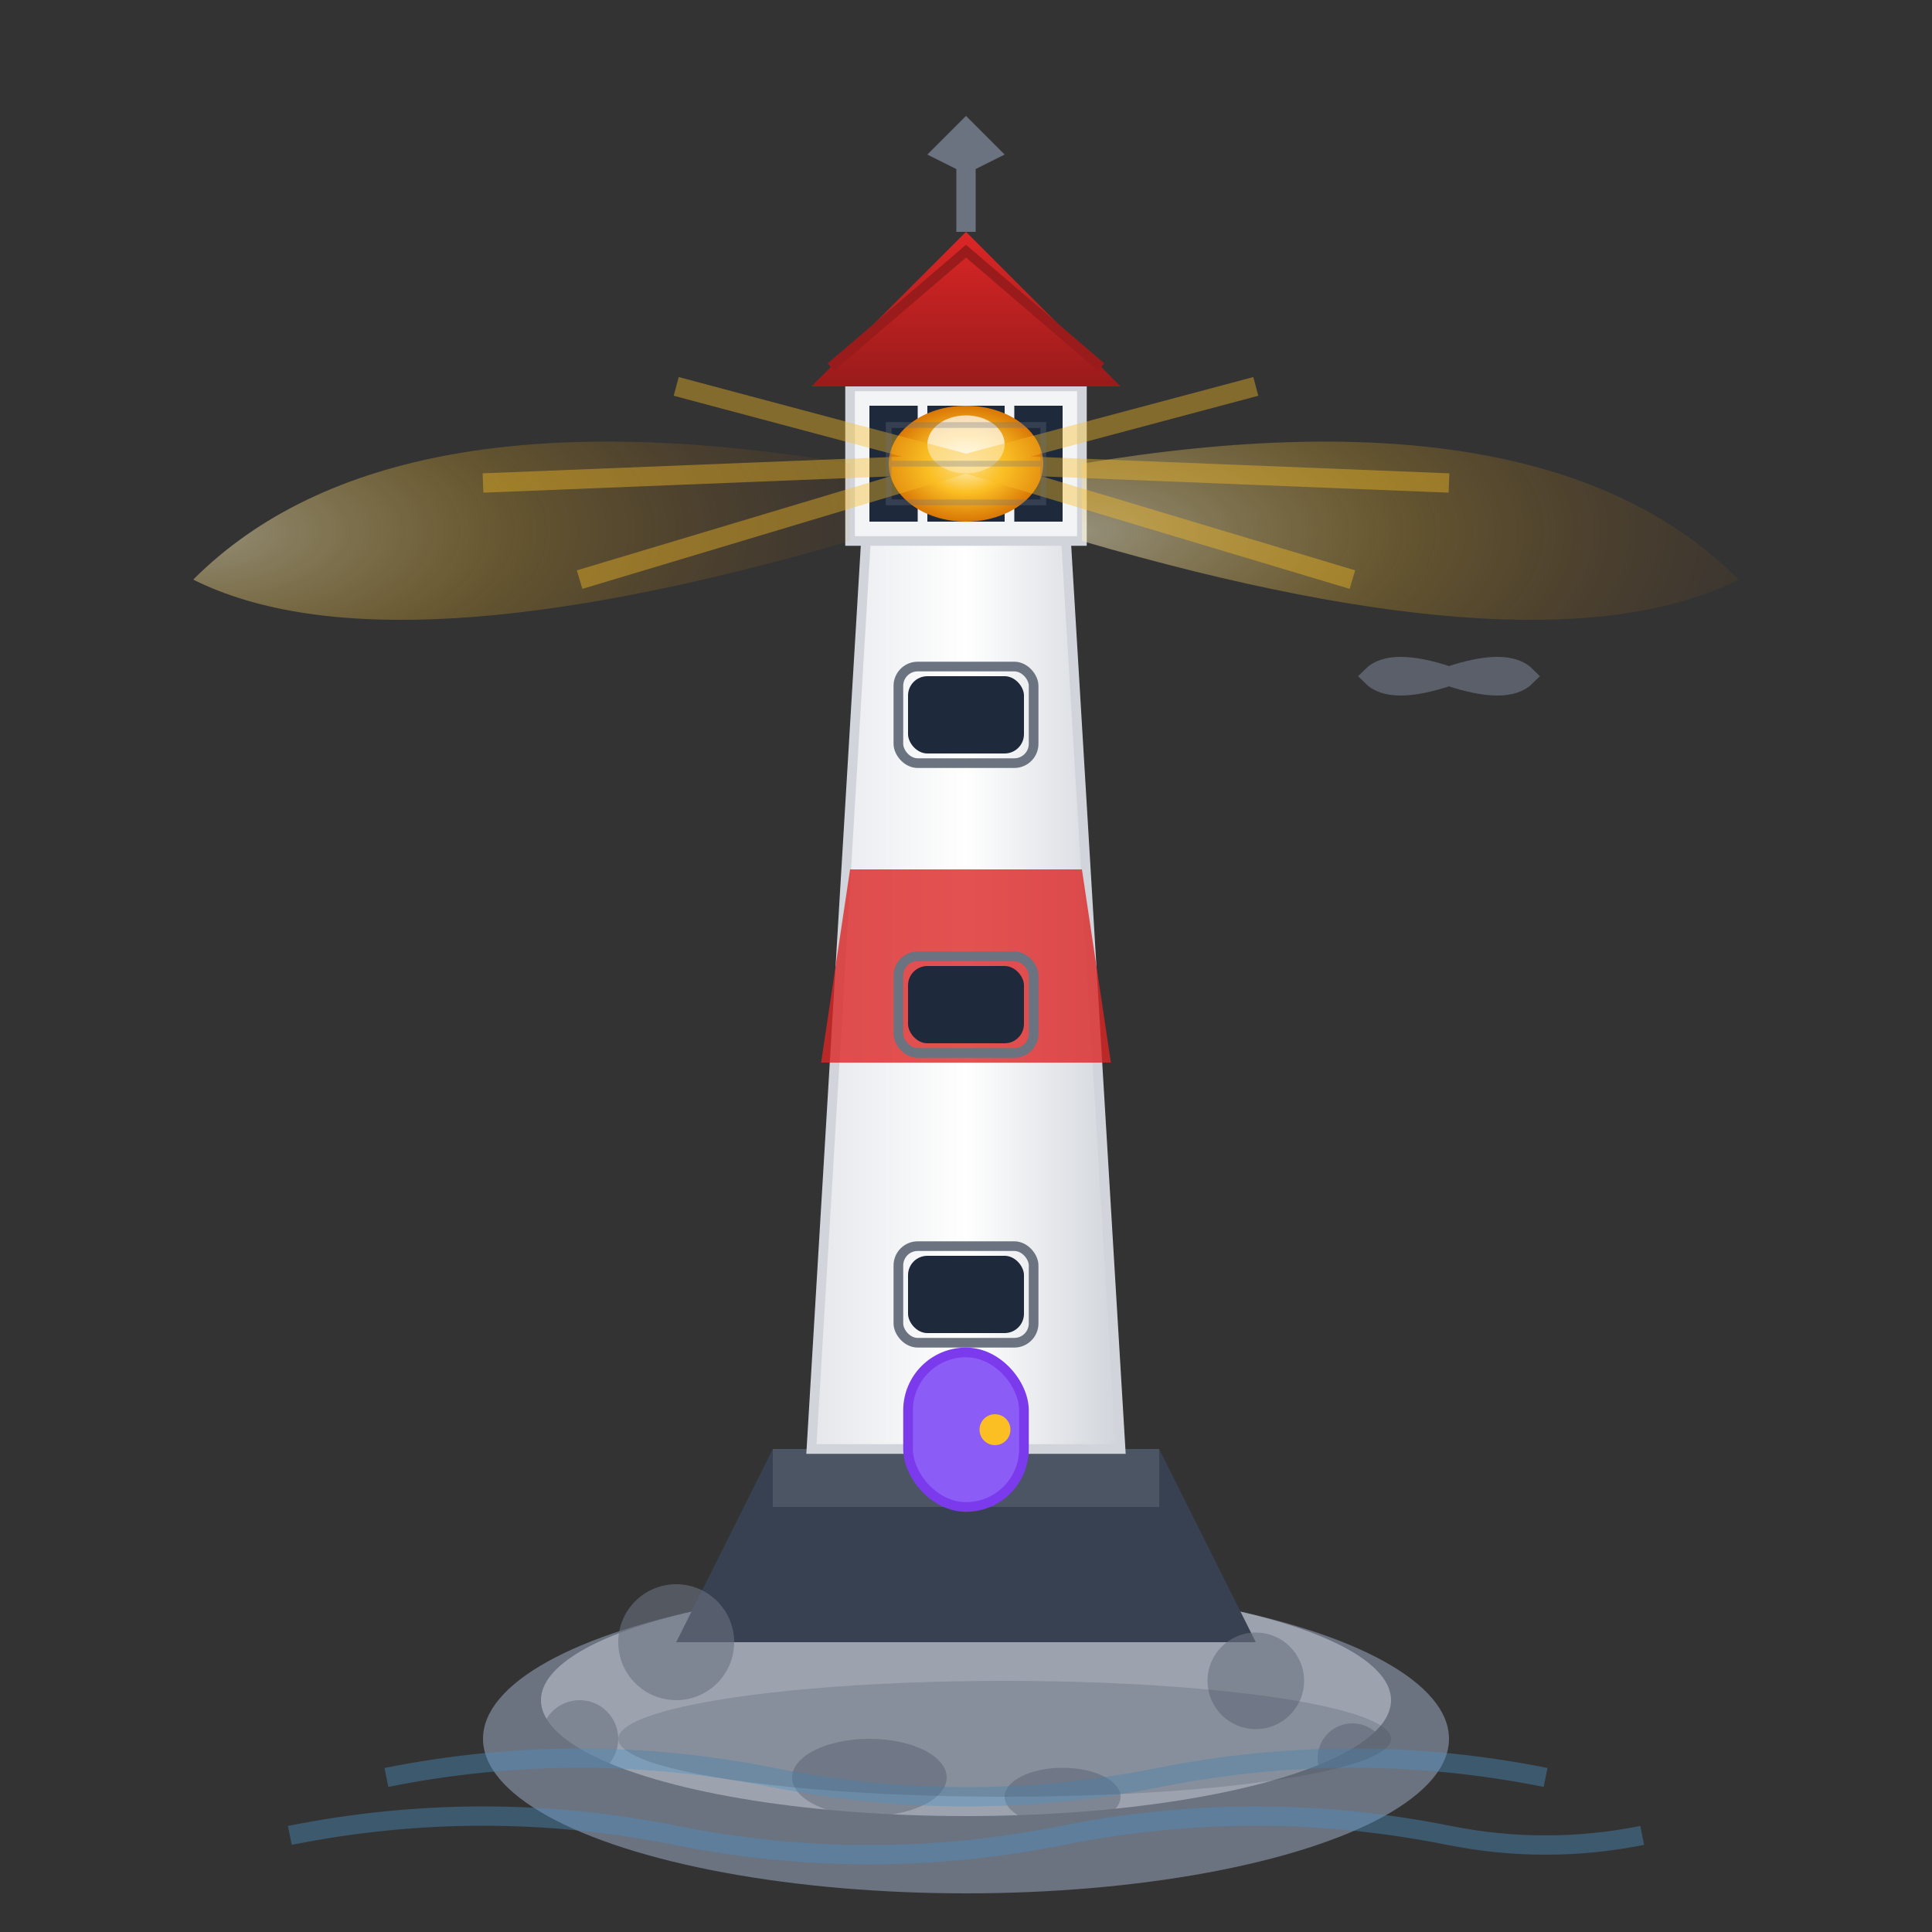
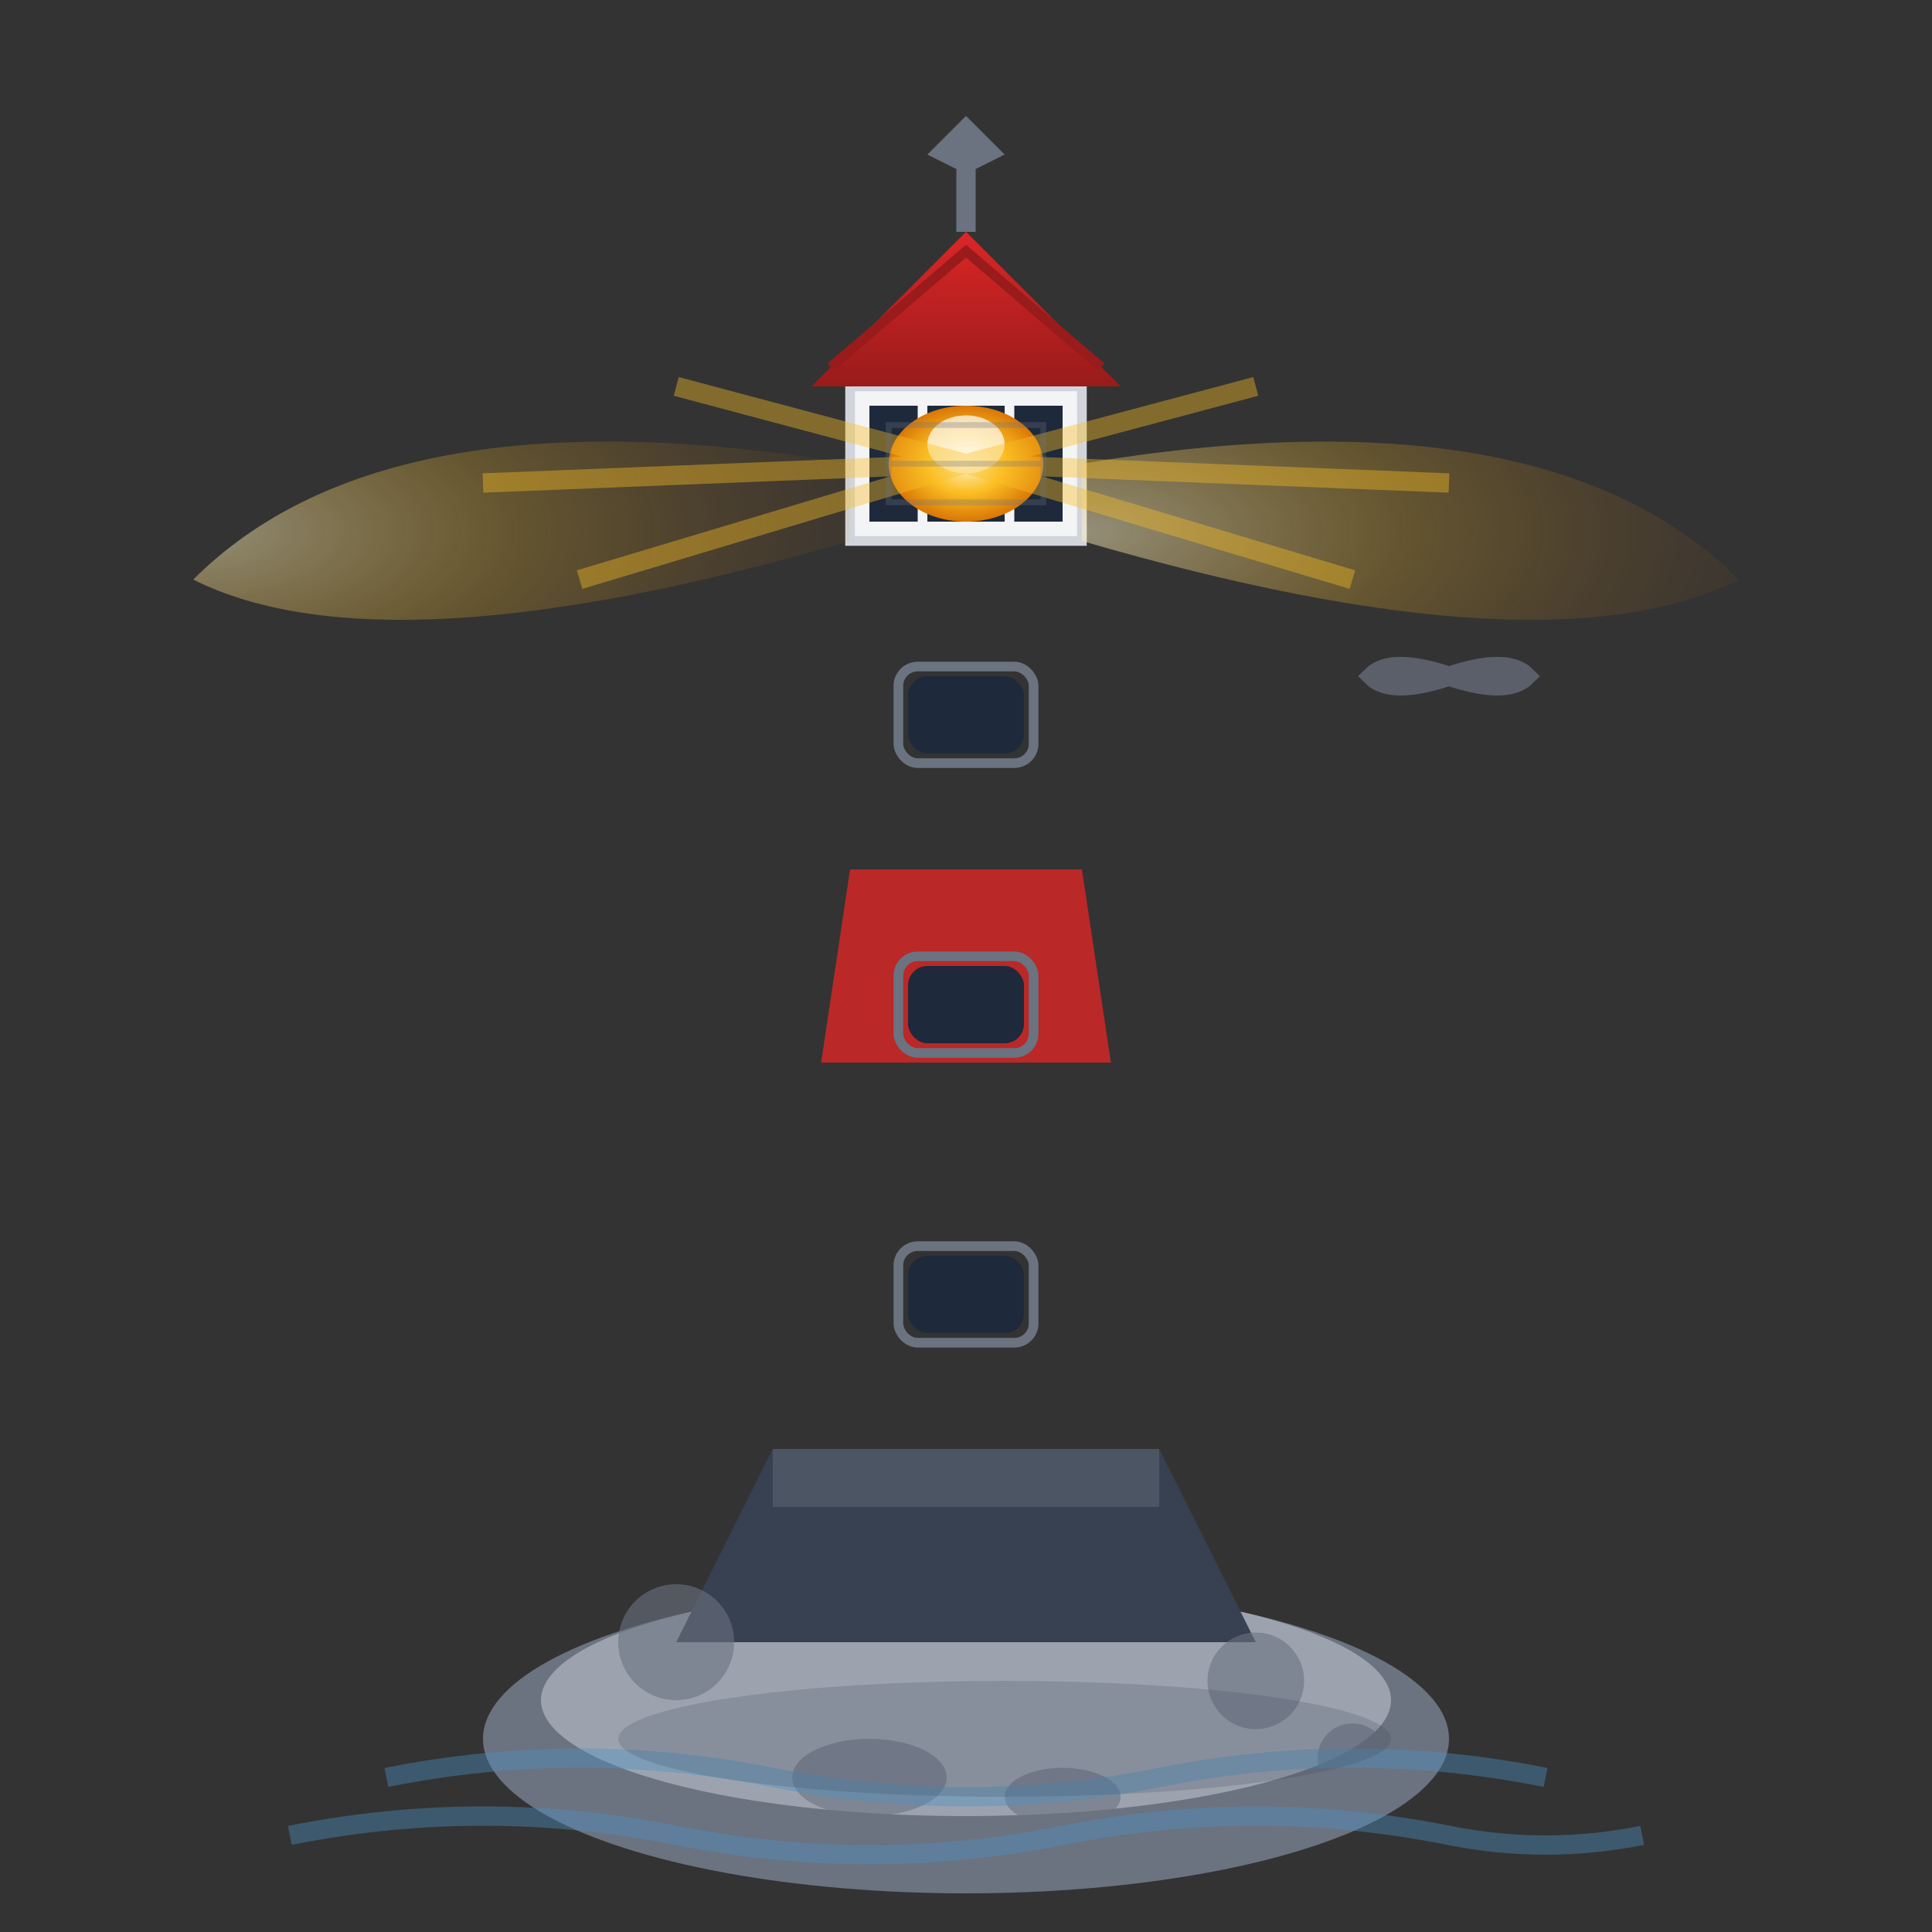
<svg xmlns="http://www.w3.org/2000/svg" width="100" height="100" viewBox="0 0 100 100" fill="none">
  <rect x="0" y="0" width="100" height="100" fill="#333333" stroke="none" />
  <defs>
    <linearGradient id="towerGradient" x1="0%" y1="0%" x2="100%" y2="0%">
      <stop offset="0%" style="stop-color:#e5e7eb;stop-opacity:1" />
      <stop offset="50%" style="stop-color:#ffffff;stop-opacity:1" />
      <stop offset="100%" style="stop-color:#d1d5db;stop-opacity:1" />
    </linearGradient>
    <linearGradient id="roofGradient" x1="0%" y1="0%" x2="0%" y2="100%">
      <stop offset="0%" style="stop-color:#dc2626;stop-opacity:1" />
      <stop offset="100%" style="stop-color:#991b1b;stop-opacity:1" />
    </linearGradient>
    <radialGradient id="lightGradient" cx="50%" cy="50%" r="50%">
      <stop offset="0%" style="stop-color:#fef3c7;stop-opacity:1" />
      <stop offset="50%" style="stop-color:#fbbf24;stop-opacity:1" />
      <stop offset="100%" style="stop-color:#d97706;stop-opacity:1" />
    </radialGradient>
    <radialGradient id="beamGradient" cx="0%" cy="50%" r="100%">
      <stop offset="0%" style="stop-color:#fef3c7;stop-opacity:0.8" />
      <stop offset="50%" style="stop-color:#fbbf24;stop-opacity:0.4" />
      <stop offset="100%" style="stop-color:#d97706;stop-opacity:0.1" />
    </radialGradient>
  </defs>
  <ellipse cx="50" cy="90" rx="25" ry="8" fill="#6b7280" />
  <ellipse cx="50" cy="88" rx="22" ry="6" fill="#9ca3af" />
  <path d="M35 85 L40 75 L60 75 L65 85 Z" fill="#374151" />
  <rect x="40" y="75" width="20" height="3" fill="#4b5563" />
-   <path d="M42 75 L45 25 L55 25 L58 75 Z" fill="url(#towerGradient)" stroke="#d1d5db" stroke-width="0.5" />
  <path d="M42.5 55 L44 45 L56 45 L57.5 55 Z" fill="#dc2626" opacity="0.8" />
  <rect x="47" y="65" width="6" height="4" rx="1" fill="#1e293b" />
  <rect x="47" y="50" width="6" height="4" rx="1" fill="#1e293b" />
  <rect x="47" y="35" width="6" height="4" rx="1" fill="#1e293b" />
  <rect x="46.5" y="64.5" width="7" height="5" rx="1" fill="none" stroke="#6b7280" stroke-width="0.5" />
  <rect x="46.5" y="49.5" width="7" height="5" rx="1" fill="none" stroke="#6b7280" stroke-width="0.5" />
  <rect x="46.5" y="34.5" width="7" height="5" rx="1" fill="none" stroke="#6b7280" stroke-width="0.5" />
  <rect x="44" y="20" width="12" height="8" fill="#f3f4f6" stroke="#d1d5db" stroke-width="0.5" />
  <rect x="45" y="21" width="2.5" height="6" fill="#1e293b" />
  <rect x="48" y="21" width="4" height="6" fill="#1e293b" />
  <rect x="52.5" y="21" width="2.5" height="6" fill="#1e293b" />
  <path d="M42 20 L50 12 L58 20 Z" fill="url(#roofGradient)" />
  <path d="M43 19 L50 13 L57 19" stroke="#991b1b" stroke-width="0.5" fill="none" />
  <line x1="50" y1="12" x2="50" y2="8" stroke="#6b7280" stroke-width="1" />
  <path d="M48 8 L50 6 L52 8 L50 9 Z" fill="#6b7280" />
  <path d="M44 24 Q20 20 10 30 Q20 35 44 28 Z" fill="url(#beamGradient)" opacity="0.6" />
  <path d="M56 24 Q80 20 90 30 Q80 35 56 28 Z" fill="url(#beamGradient)" opacity="0.6" />
  <ellipse cx="50" cy="24" rx="4" ry="3" fill="url(#lightGradient)" />
  <ellipse cx="50" cy="23" rx="2" ry="1.5" fill="#ffffff" opacity="0.7" />
  <g stroke="#fbbf24" stroke-width="1" opacity="0.4">
    <line x1="50" y1="24" x2="35" y2="20" />
    <line x1="50" y1="24" x2="65" y2="20" />
    <line x1="50" y1="24" x2="30" y2="30" />
    <line x1="50" y1="24" x2="70" y2="30" />
    <line x1="50" y1="24" x2="25" y2="25" />
    <line x1="50" y1="24" x2="75" y2="25" />
  </g>
-   <rect x="47" y="70" width="6" height="8" rx="3" fill="#8b5cf6" stroke="#7c3aed" stroke-width="0.5" />
-   <circle cx="51.5" cy="74" r="0.8" fill="#fbbf24" />
  <g fill="#6b7280" opacity="0.6">
    <circle cx="35" cy="85" r="3" />
    <circle cx="65" cy="87" r="2.5" />
-     <circle cx="30" cy="90" r="2" />
    <circle cx="70" cy="91" r="1.8" />
    <ellipse cx="45" cy="92" rx="4" ry="2" />
    <ellipse cx="55" cy="93" rx="3" ry="1.5" />
  </g>
  <g transform="translate(75, 35)" opacity="0.7">
    <path d="M0 0 Q-3 -1 -4 0 Q-3 1 0 0 Q3 -1 4 0 Q3 1 0 0" stroke="#6b7280" stroke-width="1" fill="none" />
  </g>
  <g stroke="#4a90c2" stroke-width="1" fill="none" opacity="0.4">
    <path d="M20 92 Q30 90 40 92 Q50 94 60 92 Q70 90 80 92" />
    <path d="M15 95 Q25 93 35 95 Q45 97 55 95 Q65 93 75 95 Q80 96 85 95" />
  </g>
  <g opacity="0.3">
    <rect x="46" y="22" width="8" height="4" fill="none" stroke="#6b7280" stroke-width="0.3" />
    <line x1="46" y1="24" x2="54" y2="24" stroke="#6b7280" stroke-width="0.3" />
  </g>
  <ellipse cx="52" cy="90" rx="20" ry="3" fill="#374151" opacity="0.2" />
</svg>